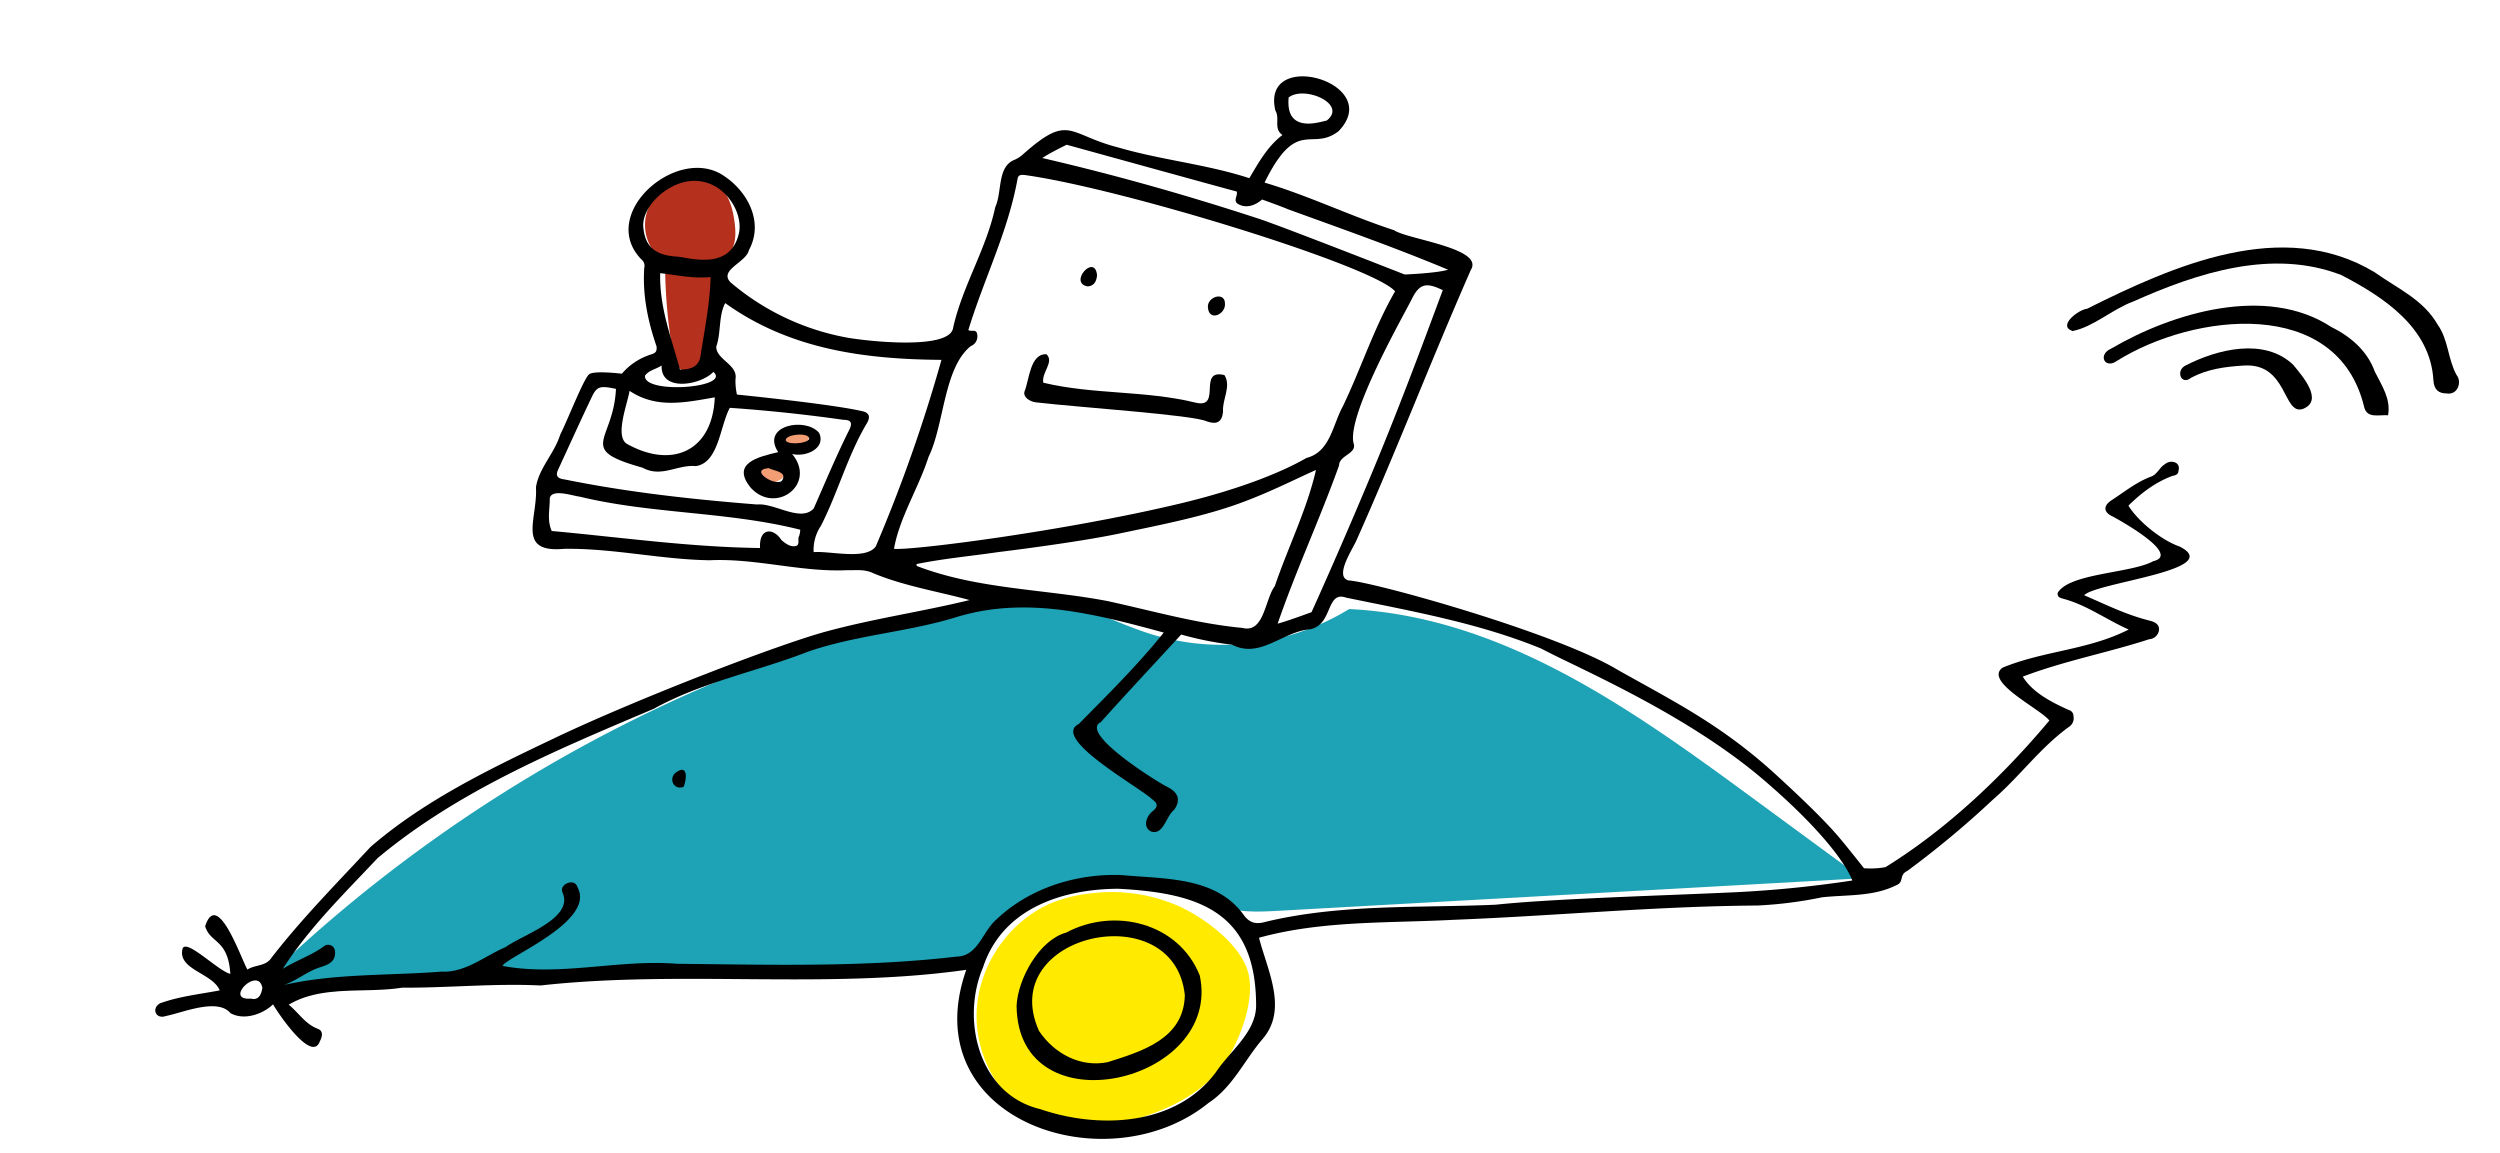
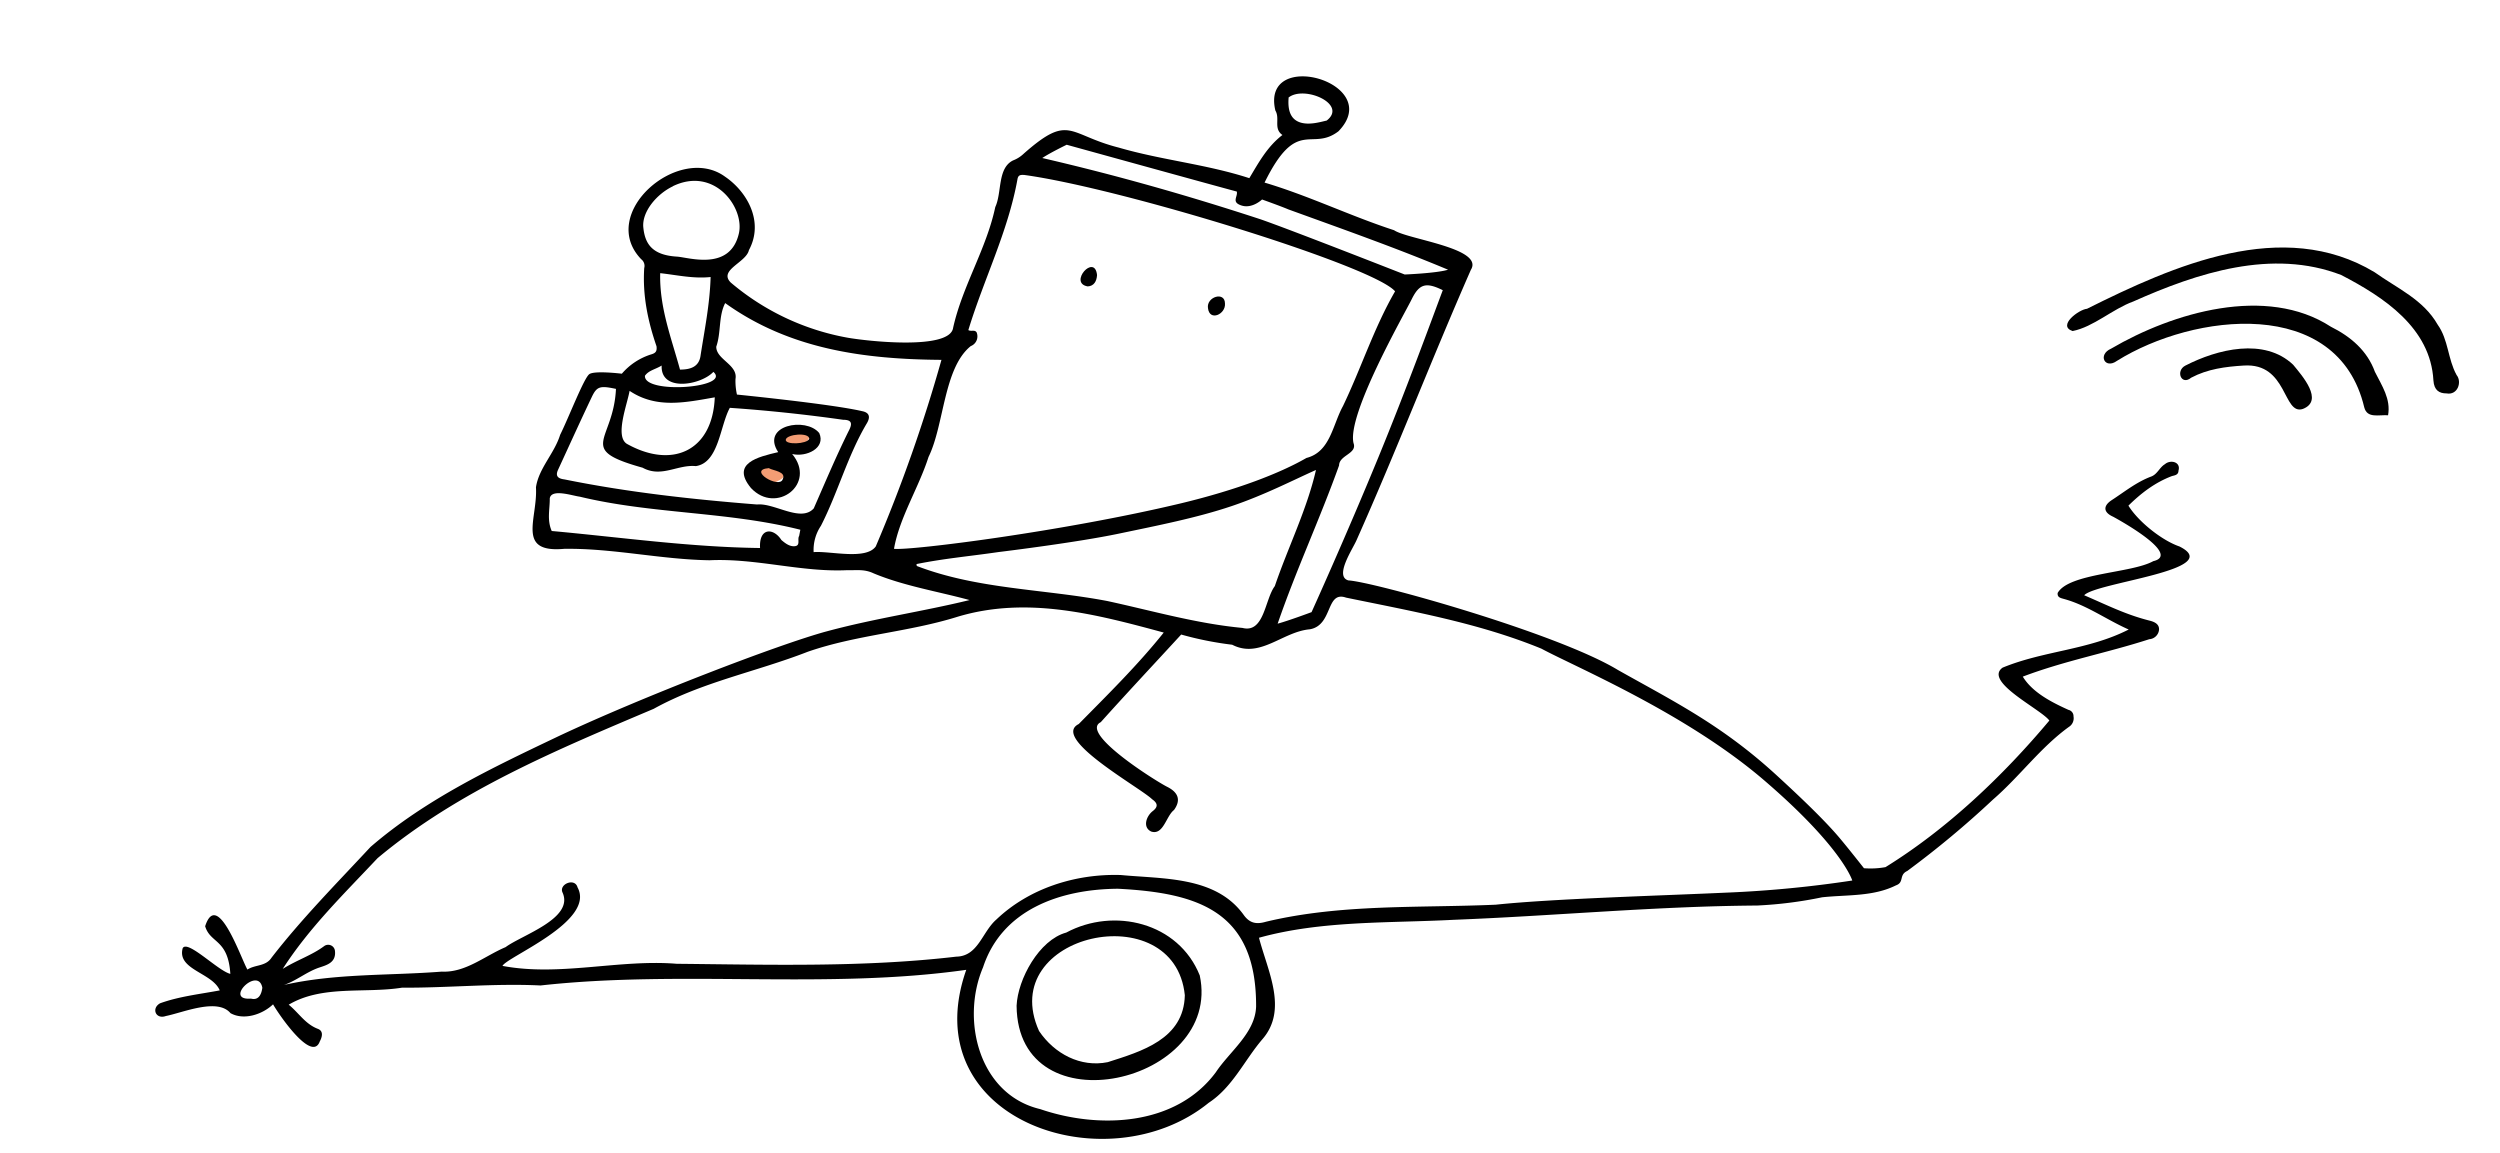
<svg xmlns="http://www.w3.org/2000/svg" xmlns:ns1="http://sodipodi.sourceforge.net/DTD/sodipodi-0.dtd" xmlns:ns2="http://www.inkscape.org/namespaces/inkscape" viewBox="0 0 677.123 312.297" version="1.1" id="svg15" ns1:docname="about-robotics.svg" ns2:version="1.3.2 (091e20e, 2023-11-25, custom)" width="677.123" height="312.297">
  <defs id="defs15" />
  <ns1:namedview id="namedview15" pagecolor="#505050" bordercolor="#ffffff" borderopacity="1" ns2:showpageshadow="0" ns2:pageopacity="0" ns2:pagecheckerboard="1" ns2:deskcolor="#505050" ns2:zoom="1.305268" ns2:cx="311.4303" ns2:cy="152.07605" ns2:window-width="1920" ns2:window-height="991" ns2:window-x="-9" ns2:window-y="-9" ns2:window-maximized="1" ns2:current-layer="svg15" />
-   <path d="M 73.699,263.496 A 399.442,399.442 0 0 1 256.22,164.269 c 8.211,-1.954 16.67,-3.686 25.046,-2.626 10.947,1.345 20.771,7.206 31.331,10.367 a 65.786,65.786 0 0 0 52.82,-7.049 c 40.435,1.981 74.697,25.802 107.336,49.761 l 31.543,23.157 -157.493,8.782 c -4.607,0.258 -9.261,0.507 -13.758,-0.498 -3.815,-0.857 -7.372,-2.58 -11.058,-3.898 -21.6,-7.704 -47.863,0.691 -60.985,19.499 -56.386,-1.585 -117.519,2.35 -173.739,6.994 -6.423,0.534 -10.192,0.203 -13.564,-5.262 z" fill="#68cec6" id="path1" style="fill:#1ea2b5;fill-opacity:1;stroke-width:0.921" />
  <path d="m 147.916,144.576 c -1.659,-10.551 2.82,-21.001 7.197,-30.75 l 4.893,-10.892 a 33.174,33.174 0 0 1 9.989,-0.839" fill="none" id="path2" style="stroke-width:0.921" />
-   <path d="m 180.178,74.478 a 7.676,7.676 0 0 0 -0.544,-3.271 11.325,11.325 0 0 0 -1.963,-2.35 12.053,12.053 0 0 1 -0.415,-15.334 14.412,14.412 0 0 1 8.054,-4.607 c 3.234,-0.728 6.893,-0.47 9.473,1.613 2.58,2.083 3.585,5.695 4.091,9.049 0.507,3.354 0.599,6.994 -1.613,9.464 a 31.875,31.875 0 0 0 -2.617,2.617 8.911,8.911 0 0 0 -1.161,4.414 l -1.419,16.799 c -0.194,2.331 -0.516,4.921 -2.313,6.45 -5.335,4.432 -7.151,-1.438 -7.796,-5.483 a 145.403,145.403 0 0 1 -1.778,-19.361 z" fill="#f39d74" id="path3" style="fill:#b5311e;fill-opacity:1;stroke-width:0.921" />
  <path d="m 206.385,130.726 a 5.428,5.428 0 0 0 4.377,-0.488 4.607,4.607 0 0 0 2.202,-2.055 2.267,2.267 0 0 0 -0.599,-2.764 1.714,1.714 0 0 1 -0.525,-0.396 1.124,1.124 0 0 1 0.147,-1.133 7.16,7.16 0 0 1 4.128,-3.4 10.431,10.431 0 0 0 1.926,-0.617 1.843,1.843 0 0 0 1.097,-1.576 1.723,1.723 0 0 0 -1.198,-1.456 5.105,5.105 0 0 0 -1.981,-0.184 4.525,4.525 0 0 0 -1.686,0.267 c -3.52,1.53 -0.553,6.865 -4.174,8.349 -1.594,0.663 -3.621,-0.544 -4.995,1.041 a 2.764,2.764 0 0 0 1.281,4.414 z" fill="#f39d74" id="path4" style="stroke-width:0.921" />
-   <path d="m 319.803,245.674 a 45.015,45.015 0 0 0 -24.503,-3.686 39.772,39.772 0 0 0 -9.399,2.166 c -11.39,4.257 -20.273,15.794 -21.305,28.659 -1.032,12.864 6.368,26.161 17.702,30.667 7.934,3.152 16.799,2.037 24.982,-0.286 9.62,-2.718 19.305,-7.455 24.982,-16.2 3.926,-6.036 8.293,-17.739 5.317,-25.083 -2.875,-7.049 -11.5,-13.27 -17.776,-16.237 z" fill="#e7df00" id="path5" style="fill:#ffea00;fill-opacity:1;stroke-width:0.921" />
-   <path d="m 340.997,253.995 c 2.331,8.994 7.916,19.444 0.921,27.479 -4.902,5.741 -8.054,12.965 -14.55,17.223 -27.433,22.3 -80.014,4.801 -65.657,-36.021 -37.781,5.363 -77.056,0 -115.307,4.239 -12.486,-0.608 -24.991,0.663 -37.533,0.599 -10.136,1.603 -21.609,-0.774 -30.677,4.607 2.709,2.184 4.46,5.234 7.897,6.543 1.677,0.627 1.078,2.377 0.516,3.419 -2.138,5.824 -11.132,-7.372 -12.652,-10.063 -2.884,2.764 -7.934,4.414 -11.537,2.387 -3.529,-4.193 -12.836,-0.147 -17.508,0.783 -2.764,0.977 -3.981,-2.119 -1.539,-3.456 5.105,-1.843 10.496,-2.433 16.145,-3.483 -1.99,-4.81 -11.648,-5.584 -10.035,-11.436 1.29,-2.387 9.63,6.192 12.901,6.957 -0.599,-9.501 -5.428,-8.183 -6.819,-12.901 3.29,-10.183 9.713,8.754 11.445,11.74 2.11,-1.391 4.958,-0.802 6.533,-3.225 8.192,-10.579 17.674,-20.162 26.806,-29.986 15.048,-12.993 33.128,-21.508 50.821,-29.949 22.475,-10.597 59.713,-24.927 72.734,-28.447 13.021,-3.52 25.922,-5.354 38.703,-8.478 -8.505,-2.322 -17.822,-3.824 -25.986,-7.234 -2.599,-1.235 -4.81,-0.774 -7.225,-0.857 -12.477,0.571 -24.613,-3.281 -37.201,-2.691 -13.223,-0.203 -26.171,-3.281 -39.376,-3.096 -13.113,1.198 -7.142,-8.137 -7.658,-16.661 0.756,-5.16 4.985,-9.15 6.552,-14.219 2.331,-4.681 6.45,-15.426 7.916,-16.44 1.465,-1.014 8.8,-0.111 8.8,-0.111 a 17.195,17.195 0 0 1 7.989,-5.243 c 1.18,-0.35 1.567,-0.848 1.401,-2.184 -2.359,-6.856 -3.806,-13.822 -3.327,-21.194 a 2.248,2.248 0 0 0 -0.811,-2.377 c -11.979,-12.431 10.229,-31.488 22.715,-22.356 5.962,4.064 10.606,12.182 6.45,19.886 -0.728,3.373 -8.349,5.391 -4.902,8.791 a 67.269,67.269 0 0 0 31.552,14.91 c 5.077,0.921 27.838,3.502 28.659,-2.672 2.534,-11.353 9.012,-21.342 11.417,-32.695 1.843,-3.953 0.534,-10.524 4.819,-12.634 a 8.634,8.634 0 0 0 2.903,-1.843 c 12.431,-10.957 11.906,-5.142 25.682,-1.64 11.694,3.41 23.848,4.525 35.404,8.293 2.525,-4.211 4.847,-8.533 8.966,-11.694 -2.506,-1.76 -0.581,-4.396 -1.917,-6.644 -4.009,-17.158 29.866,-7.547 17.103,5.63 -7.372,5.658 -11.224,-3.999 -20.024,13.905 11.979,3.557 23.203,9.031 35.081,12.901 3.686,2.506 24.475,4.847 20.798,10.726 -10.653,24.263 -20.153,48.968 -30.944,73.167 -0.995,2.368 -6.137,9.888 -2.221,10.957 6.515,0.313 56.313,14.163 72.973,24.245 15.011,8.459 28.004,14.818 42.776,28.327 6.727,6.165 13.131,12.284 17.131,17.002 2.387,2.82 6.755,8.376 6.755,8.376 a 22.632,22.632 0 0 0 5.833,-0.295 c 16.725,-10.358 31.819,-24.715 44.379,-39.707 -2.331,-3.115 -17.905,-10.551 -12.671,-14.32 11.159,-4.607 23.176,-4.727 34.16,-10.33 -6.11,-2.709 -11.316,-6.598 -17.591,-8.293 -0.921,-0.258 -1.778,-0.424 -1.649,-1.613 3.087,-5.391 19.96,-5.308 25.894,-8.607 7.51,-1.751 -8.349,-10.671 -10.883,-12.044 -2.645,-1.18 -2.764,-2.921 -0.369,-4.488 3.483,-2.258 6.736,-4.921 10.708,-6.395 1.649,-0.617 2.258,-2.479 3.686,-3.327 1.53,-1.336 4.396,-0.627 3.686,1.751 0,1.262 -1.281,1.281 -1.843,1.484 -4.552,1.742 -8.293,4.607 -11.712,7.98 2.635,4.285 9.003,9.399 13.822,11.058 12.726,6.377 -22.65,9.722 -25.802,13.214 6.321,2.718 11.307,5.271 17.831,6.902 1.253,0.332 2.506,0.921 2.442,2.405 a 2.847,2.847 0 0 1 -2.645,2.599 c -11.371,3.686 -23.037,5.861 -34.261,10.136 2.654,4.331 7.86,6.957 12.376,9.003 a 1.742,1.742 0 0 1 1.364,1.769 2.764,2.764 0 0 1 -1.244,2.838 c -7.713,5.575 -13.38,13.472 -20.568,19.683 a 256.49,256.49 0 0 1 -23.231,19.351 c -2.313,1.069 -0.737,3.078 -3.05,3.889 -6.202,3.096 -13.325,2.506 -20.015,3.234 a 111.815,111.815 0 0 1 -17.619,2.23 c -27.479,0.184 -54.82,2.811 -82.262,3.87 -17.462,0.921 -35.708,0.157 -52.627,4.856 z m -25.802,-82.668 c -18.43,-4.995 -37.044,-9.915 -55.824,-4.285 -13.353,4.184 -27.378,4.893 -40.629,9.501 -13.822,5.391 -28.566,8.174 -41.679,15.435 -26.069,11.058 -52.866,22.116 -74.798,40.454 -9.058,9.639 -18.504,18.817 -25.691,29.995 3.843,-2.414 7.906,-3.686 11.261,-6.202 a 1.843,1.843 0 0 1 2.894,1.391 c 0.313,3.105 -2.221,3.769 -4.239,4.442 -3.419,1.143 -6.156,3.548 -9.574,4.718 14.044,-3.179 28.502,-2.497 42.748,-3.612 6.404,0.313 11.602,-4.23 17.278,-6.635 4.469,-3.317 18.642,-7.768 15.407,-14.818 -1.004,-2.258 3.363,-4.055 4.082,-1.355 4.976,9.169 -19.195,18.808 -20.328,21.259 15.49,2.93 31.598,-1.843 47.199,-0.571 25.221,0.249 50.682,0.995 75.71,-1.935 5.934,-0.101 6.985,-6.69 10.855,-10.054 8.856,-8.45 21.443,-12.449 33.718,-12.053 11.556,1.106 25.71,0.304 33.266,10.8 1.769,2.497 3.769,2.516 6.073,1.843 20.384,-4.866 41.467,-3.686 62.192,-4.607 15.601,-1.631 43.955,-2.414 63.187,-3.299 a 310.489,310.489 0 0 0 33.386,-3.253 c 0,0 -2.645,-8.92 -23.867,-27.138 -21.222,-18.218 -50.996,-30.631 -60.34,-35.662 -16.937,-6.948 -35.091,-10.136 -52.912,-13.822 -5.529,-1.926 -3.483,7.483 -9.805,8.579 -7.427,0.654 -13.518,8.054 -21.019,4.184 a 90.51,90.51 0 0 1 -13.822,-2.764 c -7.197,7.842 -14.633,15.767 -21.784,23.738 -5.898,2.921 15.03,16.034 17.988,17.508 2.958,1.474 3.824,3.566 1.843,6.285 -2.138,1.649 -2.866,6.884 -6.156,5.833 -2.424,-1.143 -1.327,-4.202 0.387,-5.529 1.428,-1.106 1.493,-2.073 -0.157,-3.225 -3.133,-3.105 -27.534,-16.532 -19.877,-20.365 7.897,-8.017 16.025,-16.006 23.028,-24.779 z M 377.857,78.91 C 372.033,72.008 303.585,50.952 277.414,47.386 c -1.041,-0.055 -1.649,0 -1.843,1.207 -2.562,14.163 -9.132,27.11 -13.297,40.813 0.802,0.461 1.659,-0.184 2.23,0.59 a 2.829,2.829 0 0 1 -1.585,3.75 c -7.372,5.962 -7.16,21.342 -11.427,30.022 -2.663,8.34 -7.888,16.449 -9.353,24.88 4.46,0.516 45.881,-4.7 77.765,-12.33 15.269,-3.686 26.77,-8.146 33.957,-12.284 6.45,-1.649 7.049,-8.911 9.888,-14.062 4.893,-10.183 8.422,-21.25 14.108,-31.064 z M 302.801,240.716 c -15.822,0.111 -31.442,5.75 -36.537,21.268 -6.082,14.256 -1.124,34.482 15.472,38.417 15.914,5.455 36.768,4.607 47.577,-9.989 3.75,-5.649 10.68,-10.634 10.901,-17.794 0.111,-25.71 -15.527,-30.778 -37.413,-31.902 z m -54.571,-87.939 0.074,0.516 c 16.467,6.331 34.427,6.22 51.604,9.491 12.173,2.635 24.152,6.119 36.62,7.289 5.907,1.511 6.054,-7.759 8.754,-11.325 3.566,-10.487 8.699,-20.743 11.15,-31.46 -6.045,2.682 -13.905,6.773 -22.835,9.786 -9.39,3.17 -19.96,5.243 -30.75,7.501 -10.791,2.258 -29.949,4.654 -32.4,4.948 -7.731,1.133 -14.56,1.714 -22.217,3.253 z M 196.414,82.09 c -1.843,3.594 -1.069,7.925 -2.414,11.804 -0.055,3.483 5.907,4.875 5.206,8.763 a 16.863,16.863 0 0 0 0.396,4.211 c 0,0 25.599,2.553 33.911,4.497 1.843,0.359 2.341,1.456 1.29,3.253 -5.216,8.745 -7.86,18.817 -12.459,27.802 a 11.685,11.685 0 0 0 -1.972,7.123 c 4.423,-0.369 14.182,2.221 16.836,-1.557 a 416.351,416.351 0 0 0 17.785,-50.517 C 234.104,97.313 213.895,94.631 196.414,82.09 Z M 166.834,105.33 c -4.34,-0.921 -5.179,-0.682 -6.561,2.221 -3.115,6.543 -6.1,13.141 -9.132,19.711 -0.839,1.843 0.184,2.387 1.751,2.589 17.26,3.502 34.658,5.409 52.166,6.791 4.7,-0.479 11.86,4.948 15.352,1.05 3.059,-6.985 6.017,-14.007 9.409,-20.872 1.143,-2.119 0.921,-3.115 -1.474,-3.124 q -15.26,-2.166 -30.667,-3.234 c -2.691,4.875 -2.976,14.873 -9.215,15.785 -4.995,-0.47 -9.326,3.225 -14.412,0.433 -18.126,-5.068 -7.897,-6.948 -7.215,-21.351 z m 179.241,63.583 c 2.921,-0.783 9.16,-3.115 9.16,-3.115 0,0 9.353,-20.642 18.089,-41.91 7.575,-18.43 14.403,-37.146 17.453,-45.292 -4.525,-2.23 -6.349,-1.742 -8.404,2.424 -2.055,4.165 -17.628,31.331 -15.767,39.016 1.051,2.857 -3.87,3.216 -3.916,6.017 -5.243,14.633 -11.556,28.115 -16.642,42.877 z M 216.77,143.48 c -19.711,-4.976 -40.058,-4.211 -59.75,-8.957 -1.935,-0.23 -7.685,-2.258 -8.118,0.47 0.046,2.884 -0.802,5.815 0.534,8.828 18.67,1.696 37.431,4.377 56.423,4.607 -0.304,-5.64 3.686,-5.474 5.778,-2.166 1.078,0.921 2.285,1.843 3.686,1.668 1.557,-0.194 0.562,-1.889 1.124,-2.764 a 5.529,5.529 0 0 0 0.295,-1.668 z m 65.528,-100.683 c 20.319,4.718 39.376,10.136 59.086,16.587 7.999,2.764 39.081,14.965 39.081,14.965 0,0 8.745,-0.35 11.74,-1.299 -14.191,-5.944 -28.714,-11.058 -43.31,-16.357 -1.751,-0.765 -7.068,-2.663 -7.068,-2.663 0,0 -2.635,2.553 -5.529,1.64 -2.893,-0.912 -0.986,-2.35 -1.309,-3.787 -5.686,-1.511 -46.075,-12.68 -46.075,-12.68 0,0 -4.34,2.092 -6.616,3.594 z m -100.019,7.648 c -4.451,2.119 -8.478,6.957 -8.035,11.187 0.442,4.23 2.221,7.455 9.077,7.87 3.234,0.194 14.449,4.027 16.808,-6.303 1.567,-6.92 -6.57,-18.2 -17.849,-12.79 z m -11.758,55.419 c -0.636,3.686 -4.055,12.32 -0.719,14.357 12.256,6.856 23.213,1.963 23.793,-12.606 -8.137,1.438 -15.841,3.087 -23.074,-1.751 z m 8.293,-31.884 c -0.24,9.326 3.059,17.647 5.363,26.124 2.866,0 5.031,-0.765 5.529,-3.539 1.115,-7.271 2.543,-14.071 2.764,-21.535 -4.709,0.498 -9.123,-0.553 -13.712,-1.051 z m 170.21,-47.531 c -0.286,3.382 0.507,5.75 2.94,6.644 2.433,0.894 5.474,0 7.372,-0.442 5.778,-4.469 -6.183,-9.648 -10.367,-6.202 z M 179.21,99.008 c -1.732,1.06 -3.511,1.299 -4.525,2.765 -0.396,5.096 23.526,3.29 18.531,-1.051 -3.345,3.585 -14.329,5.575 -14.007,-1.714 z M 67.976,270.471 c 2.055,0.544 2.829,-1.106 3.078,-2.93 -1.087,-5.981 -10.606,3.511 -3.078,2.93 z" id="path6" style="stroke-width:0.921" />
+   <path d="m 340.997,253.995 c 2.331,8.994 7.916,19.444 0.921,27.479 -4.902,5.741 -8.054,12.965 -14.55,17.223 -27.433,22.3 -80.014,4.801 -65.657,-36.021 -37.781,5.363 -77.056,0 -115.307,4.239 -12.486,-0.608 -24.991,0.663 -37.533,0.599 -10.136,1.603 -21.609,-0.774 -30.677,4.607 2.709,2.184 4.46,5.234 7.897,6.543 1.677,0.627 1.078,2.377 0.516,3.419 -2.138,5.824 -11.132,-7.372 -12.652,-10.063 -2.884,2.764 -7.934,4.414 -11.537,2.387 -3.529,-4.193 -12.836,-0.147 -17.508,0.783 -2.764,0.977 -3.981,-2.119 -1.539,-3.456 5.105,-1.843 10.496,-2.433 16.145,-3.483 -1.99,-4.81 -11.648,-5.584 -10.035,-11.436 1.29,-2.387 9.63,6.192 12.901,6.957 -0.599,-9.501 -5.428,-8.183 -6.819,-12.901 3.29,-10.183 9.713,8.754 11.445,11.74 2.11,-1.391 4.958,-0.802 6.533,-3.225 8.192,-10.579 17.674,-20.162 26.806,-29.986 15.048,-12.993 33.128,-21.508 50.821,-29.949 22.475,-10.597 59.713,-24.927 72.734,-28.447 13.021,-3.52 25.922,-5.354 38.703,-8.478 -8.505,-2.322 -17.822,-3.824 -25.986,-7.234 -2.599,-1.235 -4.81,-0.774 -7.225,-0.857 -12.477,0.571 -24.613,-3.281 -37.201,-2.691 -13.223,-0.203 -26.171,-3.281 -39.376,-3.096 -13.113,1.198 -7.142,-8.137 -7.658,-16.661 0.756,-5.16 4.985,-9.15 6.552,-14.219 2.331,-4.681 6.45,-15.426 7.916,-16.44 1.465,-1.014 8.8,-0.111 8.8,-0.111 a 17.195,17.195 0 0 1 7.989,-5.243 c 1.18,-0.35 1.567,-0.848 1.401,-2.184 -2.359,-6.856 -3.806,-13.822 -3.327,-21.194 a 2.248,2.248 0 0 0 -0.811,-2.377 c -11.979,-12.431 10.229,-31.488 22.715,-22.356 5.962,4.064 10.606,12.182 6.45,19.886 -0.728,3.373 -8.349,5.391 -4.902,8.791 a 67.269,67.269 0 0 0 31.552,14.91 c 5.077,0.921 27.838,3.502 28.659,-2.672 2.534,-11.353 9.012,-21.342 11.417,-32.695 1.843,-3.953 0.534,-10.524 4.819,-12.634 a 8.634,8.634 0 0 0 2.903,-1.843 c 12.431,-10.957 11.906,-5.142 25.682,-1.64 11.694,3.41 23.848,4.525 35.404,8.293 2.525,-4.211 4.847,-8.533 8.966,-11.694 -2.506,-1.76 -0.581,-4.396 -1.917,-6.644 -4.009,-17.158 29.866,-7.547 17.103,5.63 -7.372,5.658 -11.224,-3.999 -20.024,13.905 11.979,3.557 23.203,9.031 35.081,12.901 3.686,2.506 24.475,4.847 20.798,10.726 -10.653,24.263 -20.153,48.968 -30.944,73.167 -0.995,2.368 -6.137,9.888 -2.221,10.957 6.515,0.313 56.313,14.163 72.973,24.245 15.011,8.459 28.004,14.818 42.776,28.327 6.727,6.165 13.131,12.284 17.131,17.002 2.387,2.82 6.755,8.376 6.755,8.376 a 22.632,22.632 0 0 0 5.833,-0.295 c 16.725,-10.358 31.819,-24.715 44.379,-39.707 -2.331,-3.115 -17.905,-10.551 -12.671,-14.32 11.159,-4.607 23.176,-4.727 34.16,-10.33 -6.11,-2.709 -11.316,-6.598 -17.591,-8.293 -0.921,-0.258 -1.778,-0.424 -1.649,-1.613 3.087,-5.391 19.96,-5.308 25.894,-8.607 7.51,-1.751 -8.349,-10.671 -10.883,-12.044 -2.645,-1.18 -2.764,-2.921 -0.369,-4.488 3.483,-2.258 6.736,-4.921 10.708,-6.395 1.649,-0.617 2.258,-2.479 3.686,-3.327 1.53,-1.336 4.396,-0.627 3.686,1.751 0,1.262 -1.281,1.281 -1.843,1.484 -4.552,1.742 -8.293,4.607 -11.712,7.98 2.635,4.285 9.003,9.399 13.822,11.058 12.726,6.377 -22.65,9.722 -25.802,13.214 6.321,2.718 11.307,5.271 17.831,6.902 1.253,0.332 2.506,0.921 2.442,2.405 a 2.847,2.847 0 0 1 -2.645,2.599 c -11.371,3.686 -23.037,5.861 -34.261,10.136 2.654,4.331 7.86,6.957 12.376,9.003 a 1.742,1.742 0 0 1 1.364,1.769 2.764,2.764 0 0 1 -1.244,2.838 c -7.713,5.575 -13.38,13.472 -20.568,19.683 a 256.49,256.49 0 0 1 -23.231,19.351 c -2.313,1.069 -0.737,3.078 -3.05,3.889 -6.202,3.096 -13.325,2.506 -20.015,3.234 a 111.815,111.815 0 0 1 -17.619,2.23 c -27.479,0.184 -54.82,2.811 -82.262,3.87 -17.462,0.921 -35.708,0.157 -52.627,4.856 z m -25.802,-82.668 c -18.43,-4.995 -37.044,-9.915 -55.824,-4.285 -13.353,4.184 -27.378,4.893 -40.629,9.501 -13.822,5.391 -28.566,8.174 -41.679,15.435 -26.069,11.058 -52.866,22.116 -74.798,40.454 -9.058,9.639 -18.504,18.817 -25.691,29.995 3.843,-2.414 7.906,-3.686 11.261,-6.202 a 1.843,1.843 0 0 1 2.894,1.391 c 0.313,3.105 -2.221,3.769 -4.239,4.442 -3.419,1.143 -6.156,3.548 -9.574,4.718 14.044,-3.179 28.502,-2.497 42.748,-3.612 6.404,0.313 11.602,-4.23 17.278,-6.635 4.469,-3.317 18.642,-7.768 15.407,-14.818 -1.004,-2.258 3.363,-4.055 4.082,-1.355 4.976,9.169 -19.195,18.808 -20.328,21.259 15.49,2.93 31.598,-1.843 47.199,-0.571 25.221,0.249 50.682,0.995 75.71,-1.935 5.934,-0.101 6.985,-6.69 10.855,-10.054 8.856,-8.45 21.443,-12.449 33.718,-12.053 11.556,1.106 25.71,0.304 33.266,10.8 1.769,2.497 3.769,2.516 6.073,1.843 20.384,-4.866 41.467,-3.686 62.192,-4.607 15.601,-1.631 43.955,-2.414 63.187,-3.299 a 310.489,310.489 0 0 0 33.386,-3.253 c 0,0 -2.645,-8.92 -23.867,-27.138 -21.222,-18.218 -50.996,-30.631 -60.34,-35.662 -16.937,-6.948 -35.091,-10.136 -52.912,-13.822 -5.529,-1.926 -3.483,7.483 -9.805,8.579 -7.427,0.654 -13.518,8.054 -21.019,4.184 a 90.51,90.51 0 0 1 -13.822,-2.764 c -7.197,7.842 -14.633,15.767 -21.784,23.738 -5.898,2.921 15.03,16.034 17.988,17.508 2.958,1.474 3.824,3.566 1.843,6.285 -2.138,1.649 -2.866,6.884 -6.156,5.833 -2.424,-1.143 -1.327,-4.202 0.387,-5.529 1.428,-1.106 1.493,-2.073 -0.157,-3.225 -3.133,-3.105 -27.534,-16.532 -19.877,-20.365 7.897,-8.017 16.025,-16.006 23.028,-24.779 z M 377.857,78.91 C 372.033,72.008 303.585,50.952 277.414,47.386 c -1.041,-0.055 -1.649,0 -1.843,1.207 -2.562,14.163 -9.132,27.11 -13.297,40.813 0.802,0.461 1.659,-0.184 2.23,0.59 a 2.829,2.829 0 0 1 -1.585,3.75 c -7.372,5.962 -7.16,21.342 -11.427,30.022 -2.663,8.34 -7.888,16.449 -9.353,24.88 4.46,0.516 45.881,-4.7 77.765,-12.33 15.269,-3.686 26.77,-8.146 33.957,-12.284 6.45,-1.649 7.049,-8.911 9.888,-14.062 4.893,-10.183 8.422,-21.25 14.108,-31.064 z M 302.801,240.716 c -15.822,0.111 -31.442,5.75 -36.537,21.268 -6.082,14.256 -1.124,34.482 15.472,38.417 15.914,5.455 36.768,4.607 47.577,-9.989 3.75,-5.649 10.68,-10.634 10.901,-17.794 0.111,-25.71 -15.527,-30.778 -37.413,-31.902 z m -54.571,-87.939 0.074,0.516 c 16.467,6.331 34.427,6.22 51.604,9.491 12.173,2.635 24.152,6.119 36.62,7.289 5.907,1.511 6.054,-7.759 8.754,-11.325 3.566,-10.487 8.699,-20.743 11.15,-31.46 -6.045,2.682 -13.905,6.773 -22.835,9.786 -9.39,3.17 -19.96,5.243 -30.75,7.501 -10.791,2.258 -29.949,4.654 -32.4,4.948 -7.731,1.133 -14.56,1.714 -22.217,3.253 z M 196.414,82.09 c -1.843,3.594 -1.069,7.925 -2.414,11.804 -0.055,3.483 5.907,4.875 5.206,8.763 a 16.863,16.863 0 0 0 0.396,4.211 c 0,0 25.599,2.553 33.911,4.497 1.843,0.359 2.341,1.456 1.29,3.253 -5.216,8.745 -7.86,18.817 -12.459,27.802 a 11.685,11.685 0 0 0 -1.972,7.123 c 4.423,-0.369 14.182,2.221 16.836,-1.557 a 416.351,416.351 0 0 0 17.785,-50.517 C 234.104,97.313 213.895,94.631 196.414,82.09 Z M 166.834,105.33 c -4.34,-0.921 -5.179,-0.682 -6.561,2.221 -3.115,6.543 -6.1,13.141 -9.132,19.711 -0.839,1.843 0.184,2.387 1.751,2.589 17.26,3.502 34.658,5.409 52.166,6.791 4.7,-0.479 11.86,4.948 15.352,1.05 3.059,-6.985 6.017,-14.007 9.409,-20.872 1.143,-2.119 0.921,-3.115 -1.474,-3.124 q -15.26,-2.166 -30.667,-3.234 c -2.691,4.875 -2.976,14.873 -9.215,15.785 -4.995,-0.47 -9.326,3.225 -14.412,0.433 -18.126,-5.068 -7.897,-6.948 -7.215,-21.351 z m 179.241,63.583 c 2.921,-0.783 9.16,-3.115 9.16,-3.115 0,0 9.353,-20.642 18.089,-41.91 7.575,-18.43 14.403,-37.146 17.453,-45.292 -4.525,-2.23 -6.349,-1.742 -8.404,2.424 -2.055,4.165 -17.628,31.331 -15.767,39.016 1.051,2.857 -3.87,3.216 -3.916,6.017 -5.243,14.633 -11.556,28.115 -16.642,42.877 z M 216.77,143.48 c -19.711,-4.976 -40.058,-4.211 -59.75,-8.957 -1.935,-0.23 -7.685,-2.258 -8.118,0.47 0.046,2.884 -0.802,5.815 0.534,8.828 18.67,1.696 37.431,4.377 56.423,4.607 -0.304,-5.64 3.686,-5.474 5.778,-2.166 1.078,0.921 2.285,1.843 3.686,1.668 1.557,-0.194 0.562,-1.889 1.124,-2.764 z m 65.528,-100.683 c 20.319,4.718 39.376,10.136 59.086,16.587 7.999,2.764 39.081,14.965 39.081,14.965 0,0 8.745,-0.35 11.74,-1.299 -14.191,-5.944 -28.714,-11.058 -43.31,-16.357 -1.751,-0.765 -7.068,-2.663 -7.068,-2.663 0,0 -2.635,2.553 -5.529,1.64 -2.893,-0.912 -0.986,-2.35 -1.309,-3.787 -5.686,-1.511 -46.075,-12.68 -46.075,-12.68 0,0 -4.34,2.092 -6.616,3.594 z m -100.019,7.648 c -4.451,2.119 -8.478,6.957 -8.035,11.187 0.442,4.23 2.221,7.455 9.077,7.87 3.234,0.194 14.449,4.027 16.808,-6.303 1.567,-6.92 -6.57,-18.2 -17.849,-12.79 z m -11.758,55.419 c -0.636,3.686 -4.055,12.32 -0.719,14.357 12.256,6.856 23.213,1.963 23.793,-12.606 -8.137,1.438 -15.841,3.087 -23.074,-1.751 z m 8.293,-31.884 c -0.24,9.326 3.059,17.647 5.363,26.124 2.866,0 5.031,-0.765 5.529,-3.539 1.115,-7.271 2.543,-14.071 2.764,-21.535 -4.709,0.498 -9.123,-0.553 -13.712,-1.051 z m 170.21,-47.531 c -0.286,3.382 0.507,5.75 2.94,6.644 2.433,0.894 5.474,0 7.372,-0.442 5.778,-4.469 -6.183,-9.648 -10.367,-6.202 z M 179.21,99.008 c -1.732,1.06 -3.511,1.299 -4.525,2.765 -0.396,5.096 23.526,3.29 18.531,-1.051 -3.345,3.585 -14.329,5.575 -14.007,-1.714 z M 67.976,270.471 c 2.055,0.544 2.829,-1.106 3.078,-2.93 -1.087,-5.981 -10.606,3.511 -3.078,2.93 z" id="path6" style="stroke-width:0.921" />
  <path d="m 662.646,106.555 c -1.954,0 -3.373,-0.802 -3.557,-3.511 -0.774,-14.246 -13.426,-22.586 -24.991,-28.566 -18.697,-7.206 -38.906,-0.581 -56.313,7.188 -5.64,2.055 -10.745,6.874 -16.421,7.999 -4.257,-1.419 1.742,-5.87 3.898,-6.027 23.397,-11.685 53.041,-24.88 77.894,-9.906 6.045,4.331 13.205,7.372 17.094,14.219 2.93,4.11 2.718,9.298 5.114,13.62 1.539,1.889 0.286,5.547 -2.718,4.985 z" id="path7" style="stroke-width:0.921" />
  <path d="m 646.806,112.471 c -2.663,-0.147 -5.658,0.875 -6.45,-2.138 -7.169,-30.225 -46.176,-25.581 -66.965,-12.606 -3.308,2.405 -5.317,-1.686 -1.594,-3.299 16.744,-9.805 42.057,-17.278 59.52,-5.934 5.391,2.682 9.86,6.506 11.924,12.21 1.926,3.833 4.349,7.363 3.566,11.768 z" id="path8" style="stroke-width:0.921" />
  <path d="m 607.706,99.008 c -4.921,0.304 -9.768,0.921 -14.228,3.29 -2.691,2.239 -4.303,-1.889 -1.567,-3.281 8.653,-4.46 21.388,-7.63 29.184,-0.23 2.414,2.94 8.441,9.722 2.617,11.979 -5.428,1.769 -4.055,-12.56 -16.006,-11.758 z" id="path9" style="stroke-width:0.921" />
-   <path d="m 185.163,213.127 c -2.857,1.051 -4.248,-2.543 -1.898,-4.036 3.188,-2.184 2.682,2.212 1.898,4.036 z" id="path10" style="stroke-width:0.921" />
-   <path d="m 280.584,108.979 c -1.742,-0.203 -3.612,-1.484 -3.069,-3.023 1.253,-3.05 1.493,-10.265 5.925,-10.007 2.184,2.083 -1.401,4.939 -0.866,7.704 13.555,3.262 27.746,2.055 41.311,5.418 7.206,1.668 0.313,-9.298 7.759,-7.483 1.926,3.096 -0.654,6.561 -0.378,9.943 -0.313,2.884 -1.76,3.52 -4.46,2.58 -3.585,-1.723 -34.39,-3.76 -46.222,-5.133 z" id="path11" style="stroke-width:0.921" />
  <path d="m 327.175,83.435 c -0.452,-3.023 4.561,-4.607 4.607,-1.262 0.276,2.94 -4.202,4.995 -4.607,1.262 z" id="path12" style="stroke-width:0.921" />
  <path d="m 297.134,74.496 c -0.101,1.668 -0.82,2.976 -2.516,3.078 -5.335,-0.875 1.889,-9.058 2.516,-3.078 z" id="path13" style="stroke-width:0.921" />
  <path d="m 275.341,272.416 c 0.313,-7.215 6.119,-17.849 13.454,-19.831 12.901,-6.911 30.409,-2.764 36.16,11.62 6.22,29.175 -49.337,41.956 -49.613,8.211 z m 45.568,-2.857 c -2.764,-27.286 -51.373,-16.707 -39.486,9.685 4.156,6.174 11.251,9.934 18.605,8.441 9.132,-2.921 20.614,-6.22 20.881,-18.126 z" id="path14" style="stroke-width:0.921" />
  <path d="m 214.559,122.967 c 6.718,8.1 -4.34,16.504 -11.159,9.215 -5.529,-6.699 1.907,-8.432 7.372,-9.722 -4.801,-7.298 7.547,-9.602 11.122,-5.16 1.834,4.073 -3.52,6.589 -7.335,5.667 z m -6.321,3.824 c -5.981,0.47 2.82,5.676 3.751,3.05 1.06,-2.147 -2.562,-2.331 -3.751,-3.041 z m 10.947,-7.934 c 0,-1.843 -6.091,-1.262 -6.358,0.212 -0.267,1.474 5.723,1.253 6.358,-0.203 z" id="path15" style="stroke-width:0.921" />
</svg>